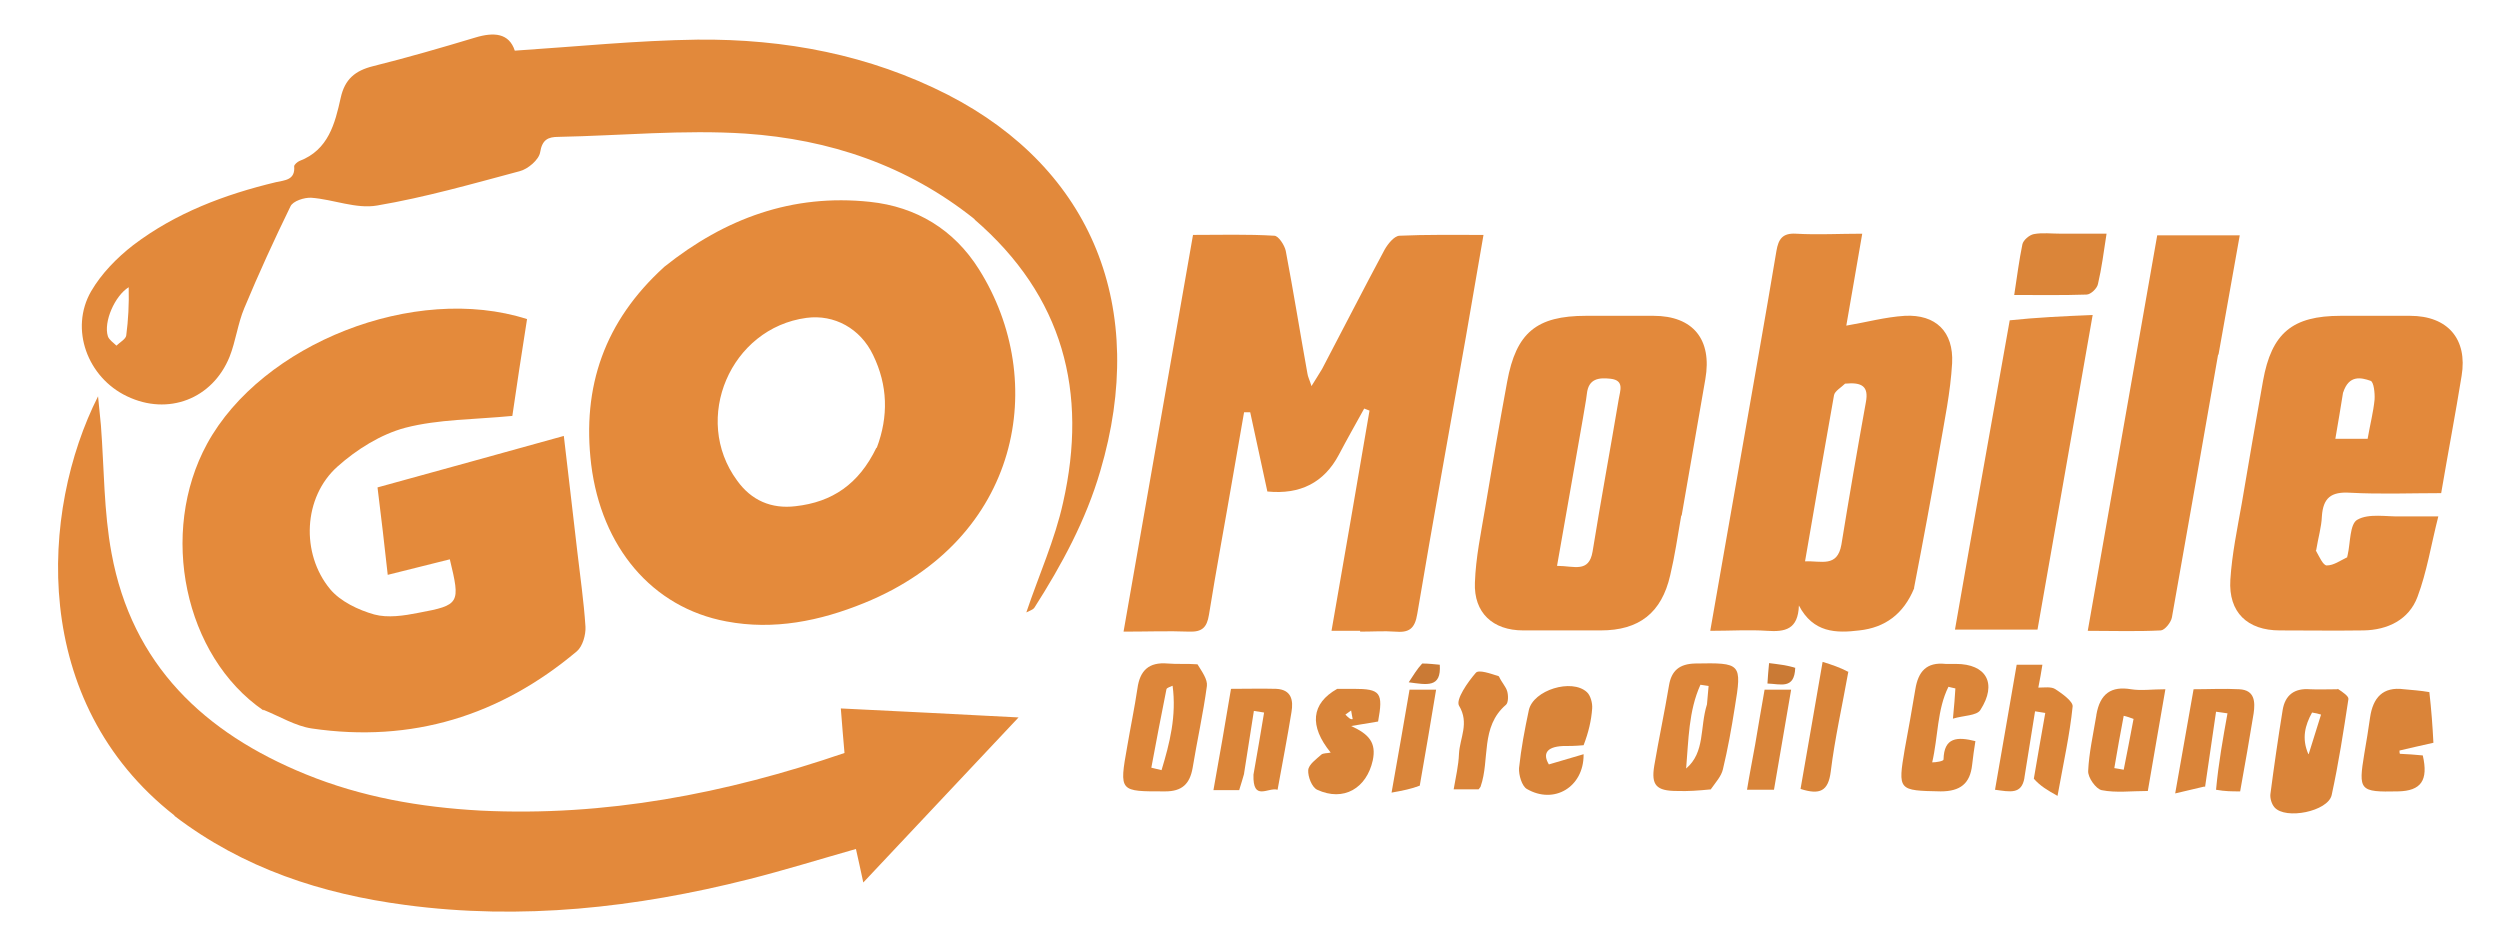
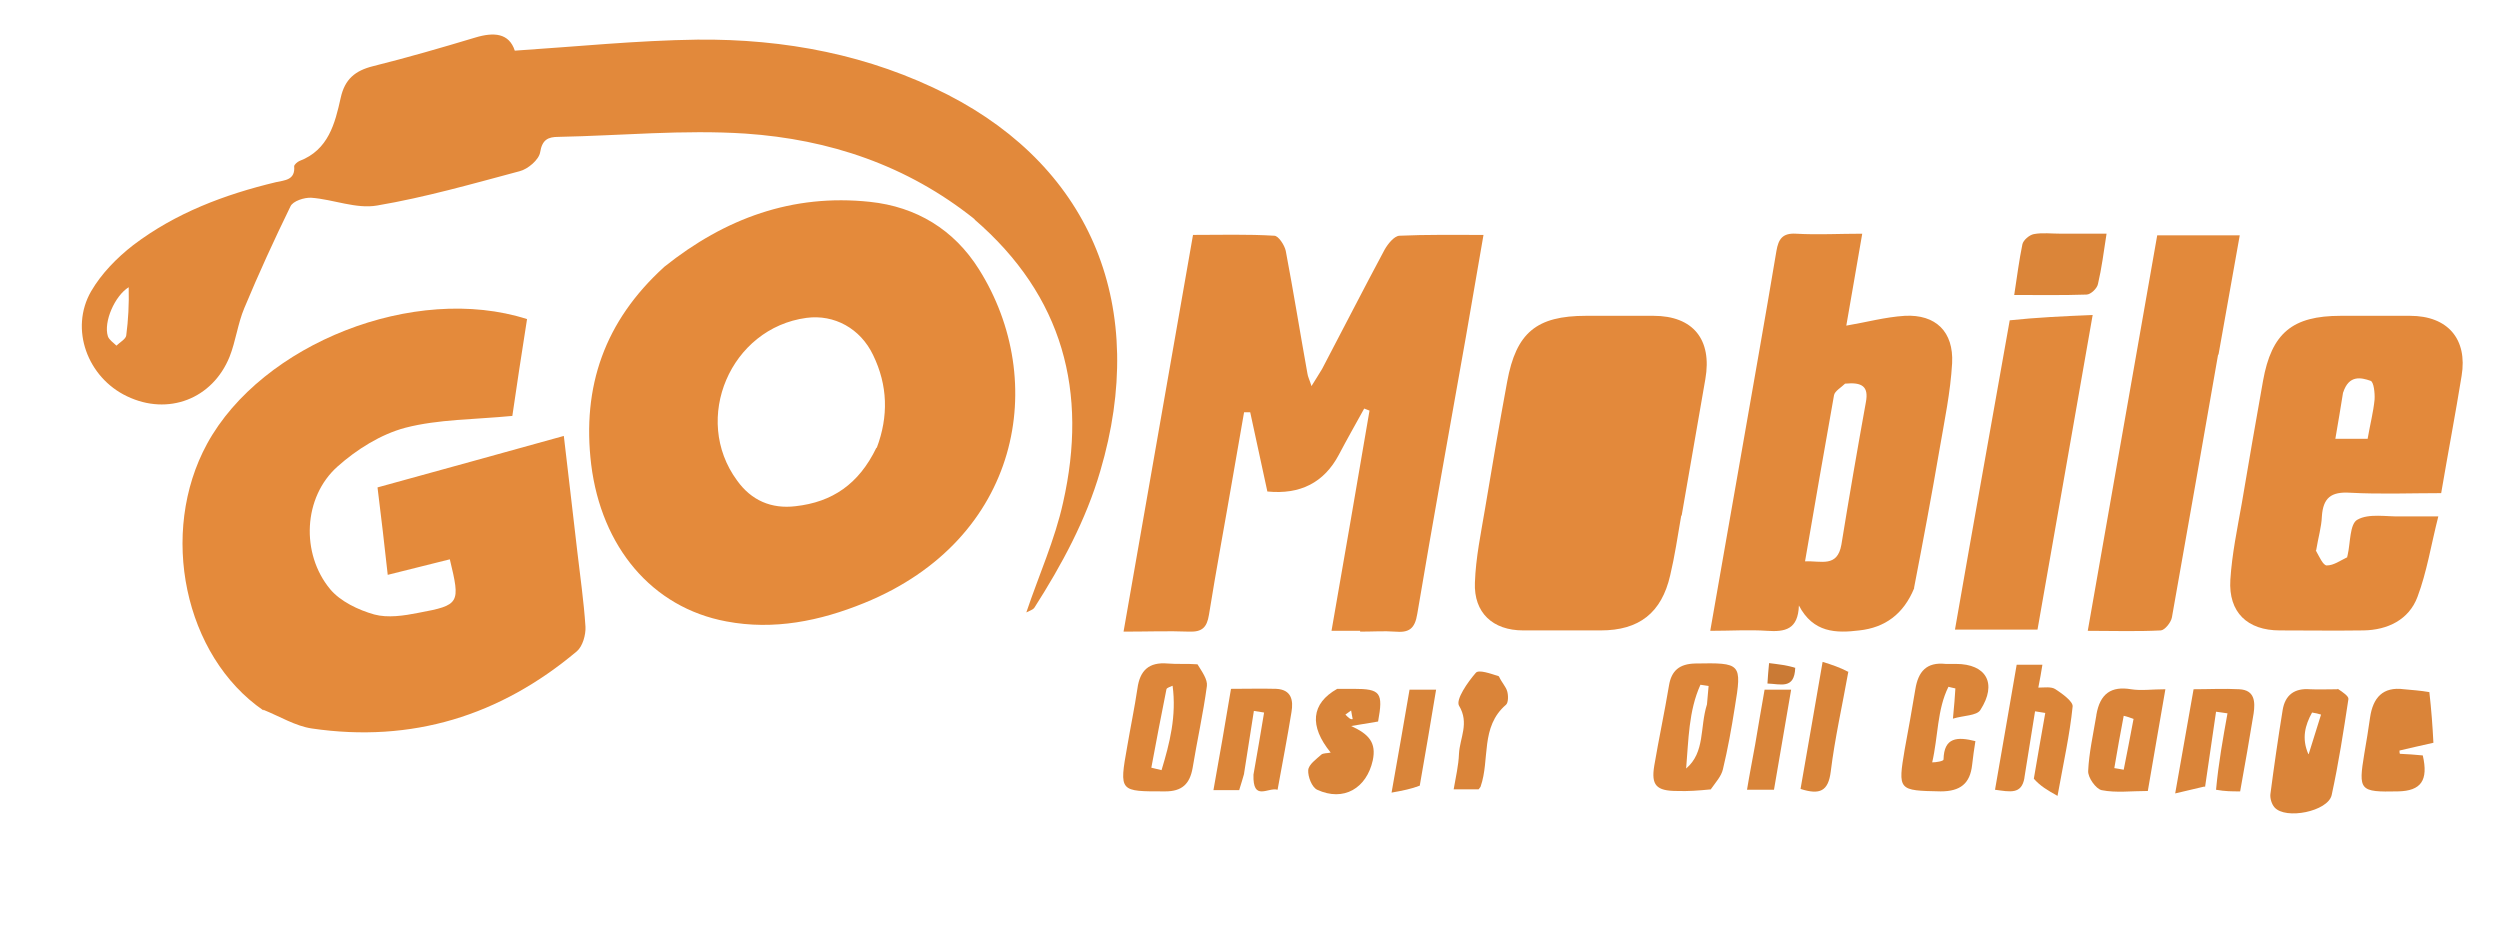
<svg xmlns="http://www.w3.org/2000/svg" id="Layer_1" data-name="Layer 1" version="1.1" viewBox="0 0 611.9 232.3">
  <defs>
    <style>
      .cls-1 {
        fill: #da8439;
      }

      .cls-1, .cls-2, .cls-3, .cls-4, .cls-5, .cls-6, .cls-7, .cls-8 {
        stroke-width: 0px;
      }

      .cls-2 {
        fill: #d98439;
      }

      .cls-3 {
        fill: #e3893b;
      }

      .cls-4 {
        fill: #e2893b;
      }

      .cls-5 {
        fill: #ca7a35;
      }

      .cls-6 {
        fill: #dd863a;
      }

      .cls-7 {
        fill: #e48a3b;
      }

      .cls-8 {
        fill: #db8539;
      }
    </style>
  </defs>
  <path class="cls-4" d="M238.6,53.7c-16.6-13.3-35.7-19.6-56.1-21-15.2-1-30.5.5-45.8.8-2.6,0-4,.7-4.5,3.8-.3,1.8-3,4.1-5,4.6-11.6,3.1-23.1,6.4-34.9,8.4-5.1.9-10.7-1.5-16.1-1.9-1.7-.1-4.5.8-5.1,2.1-4,8.2-7.8,16.5-11.3,24.9-1.6,3.8-2.1,8.1-3.6,11.9-4.2,10.4-15.1,14.5-25.1,9.7-9.7-4.6-14.1-16.5-8.8-25.7,2.5-4.3,6.3-8.2,10.3-11.3,10.4-7.9,22.4-12.4,34.9-15.4,2.2-.5,4.8-.5,4.5-3.9,0-.4.8-1.1,1.3-1.3,7.1-2.7,8.7-9.2,10.1-15.5,1-4.5,3.5-6.6,7.9-7.7,8.4-2.1,16.7-4.5,25-7,4.6-1.4,8.3-1.1,9.7,3.2,15.2-1,29.9-2.5,44.7-2.7,21.4-.2,42.1,3.7,61.3,13.5,35.4,18.2,49.1,52.2,37.3,92.1-3.5,12-9.4,22.9-16.1,33.4-.3.5-1.2.8-2,1.2,3.1-9.2,7-17.8,9-26.9,6.1-27,.1-50.5-21.7-69.3M31.5,70.3c-3.4,2.1-6.2,8.5-5.1,12,.3.9,1.4,1.6,2.1,2.3.8-.8,2.3-1.6,2.4-2.5.5-3.8.7-7.6.6-11.8Z" />
  <path class="cls-7" d="M162.6,65.3c14.9-11.9,31.4-17.9,50.3-15.9,11.4,1.2,20.6,6.8,26.7,16.5,17.2,27.3,10.3,66.1-28.1,81.7-10.8,4.4-22.1,6.7-33.7,4.5-18.3-3.4-30.6-18.3-33.1-38.4-2.3-19.1,3.3-35.1,17.8-48.3M214.6,109.6c2.9-7.7,2.7-15.3-.9-22.7-3.1-6.5-9.5-10-16.3-9.1-18.6,2.5-28.1,24.7-17,39.8,3.5,4.9,8.4,7,14.3,6.3,9-1,15.5-5.4,19.8-14.3Z" />
  <path class="cls-7" d="M64.5,173.9c-19.4-13.3-25.7-43.5-13.8-65.3,13.4-24.5,50.8-39.3,78.3-30.5-1.3,8.3-2.6,16.7-3.6,23.7-9.3.9-18.1.8-26.2,2.9-6,1.6-11.9,5.3-16.6,9.5-8.4,7.5-9,21.3-1.8,30,2.5,3,6.9,5.1,10.8,6.2,3.3.9,7.3.3,10.8-.4,10.2-1.9,10.3-2.3,7.7-13.1-4.9,1.2-9.9,2.5-15.2,3.8-.8-7.3-1.6-14.2-2.5-21.4,15.3-4.2,30.1-8.3,45.6-12.6,1.2,9.9,2.2,19.1,3.3,28.3.7,6.1,1.6,12.2,2,18.4.1,2-.7,4.8-2.1,6-18.8,15.8-40.4,22.5-64.9,18.9-4-.6-7.7-2.9-11.9-4.6Z" />
-   <path class="cls-3" d="M42.7,199.6C7.2,171.8,9.8,125.1,24,97c.3,3,.5,5.1.7,7.1.8,10.5.7,21.1,2.6,31.3,5,27.3,22.7,44,47.5,54.1,13.7,5.6,28.1,8.1,42.8,8.9,30.5,1.5,59.9-4.1,89.1-14.1-.3-3.5-.6-6.9-.9-10.9,14.4.7,28.3,1.4,43.5,2.2-13,13.8-25.2,26.8-38,40.4-.7-3.2-1.2-5.6-1.8-8.2-8.8,2.5-17.5,5.2-26.2,7.4-27.7,7-55.7,10.1-84.1,6.3-20.4-2.7-39.6-8.9-56.5-21.8Z" />
  <path class="cls-3" d="M332.9,154.4c-2.4,0-4.4,0-7,0,3.2-18.4,6.3-36.2,9.3-53.9-.4-.2-.9-.3-1.3-.5-2.1,3.8-4.2,7.5-6.2,11.3q-5.4,10.2-17.5,9c-1.4-6.4-2.8-12.9-4.2-19.4-.5,0-1,0-1.5,0-.9,5.4-1.9,10.7-2.8,16.1-1.9,11.1-4,22.3-5.8,33.5-.5,3.1-1.7,4.2-4.8,4.1-5.1-.2-10.3,0-16.1,0,5.7-32.5,11.3-64.5,17-97.1,6.7,0,13.3-.2,19.9.2,1,0,2.5,2.3,2.8,3.7,1.9,10,3.5,20,5.3,30,.1.8.5,1.5,1,3.1,1.1-1.8,1.9-3,2.6-4.2,5.1-9.7,10.1-19.5,15.3-29.2.8-1.4,2.3-3.3,3.6-3.4,6.6-.3,13.3-.2,20.6-.2-1.5,8.7-2.9,16.8-4.3,24.9-4,22.6-8.1,45.2-11.9,67.8-.6,3.8-2.1,4.7-5.5,4.4-2.6-.2-5.3,0-8.5,0Z" />
  <path class="cls-4" d="M468.5,144c-2.6,6.3-7.1,9.6-13.4,10.3-5.7.7-11.3.6-14.8-6.1-.2,5.9-3.4,6.5-7.8,6.2-4.4-.3-8.9,0-13.9,0,2.6-14.7,5-28.7,7.5-42.8,2.9-16.7,5.9-33.4,8.7-50.2.5-2.9,1.5-4.4,4.8-4.2,5.3.3,10.6,0,16.2,0-1.4,8.3-2.8,16-3.9,22.5,4.8-.8,9.5-2.1,14.3-2.4,7.6-.4,12,3.9,11.6,11.6-.4,7.1-1.9,14.2-3.1,21.2-1.9,11.1-4,22.3-6.2,33.7M451.6,93.9c-.9.9-2.5,1.8-2.7,2.8-2.4,13.4-4.7,26.8-7.1,40.7,3.9-.2,7.9,1.6,8.9-4.1,1.9-11.7,3.9-23.3,6-34.9.7-3.8-.9-4.9-5.1-4.5Z" />
-   <path class="cls-3" d="M411.5,126.2c-.9,5.2-1.6,10-2.7,14.6-2.1,9.2-7.6,13.5-17,13.5-6.3,0-12.7,0-19,0-7.4,0-12.1-4.3-11.8-11.7.2-6.1,1.5-12.2,2.5-18.2,1.7-10.3,3.5-20.7,5.4-31,2.2-12,7.2-16.1,19.3-16.1,5.5,0,11,0,16.5,0,9.7,0,14.4,5.8,12.7,15.5-1.9,11-3.8,22-5.8,33.4M387.4,102.6c-2.1,11.8-4.1,23.6-6.3,35.9,4.2,0,7.8,1.8,8.7-3.5,2-12.4,4.3-24.8,6.4-37.3.3-2,1.5-4.6-2-5-2.8-.3-5.4-.1-5.8,3.7-.2,1.8-.6,3.6-1,6.2Z" />
+   <path class="cls-3" d="M411.5,126.2c-.9,5.2-1.6,10-2.7,14.6-2.1,9.2-7.6,13.5-17,13.5-6.3,0-12.7,0-19,0-7.4,0-12.1-4.3-11.8-11.7.2-6.1,1.5-12.2,2.5-18.2,1.7-10.3,3.5-20.7,5.4-31,2.2-12,7.2-16.1,19.3-16.1,5.5,0,11,0,16.5,0,9.7,0,14.4,5.8,12.7,15.5-1.9,11-3.8,22-5.8,33.4M387.4,102.6Z" />
  <path class="cls-3" d="M566.8,134.7c.9,1.6,1.8,3.7,2.7,3.7,1.7,0,3.3-1.2,5-2,0,0,0-.3.1-.5.7-3,.5-7.7,2.4-8.7,2.8-1.6,7.1-.7,10.7-.8,2.6,0,5.3,0,9.1,0-1.8,7.1-2.8,13.6-5.1,19.7-2.1,5.6-7.3,8.1-13.2,8.2-6.8.1-13.7,0-20.5,0-7.9,0-12.6-4.4-12.1-12.4.4-6.3,1.7-12.5,2.8-18.7,1.7-10,3.4-20,5.2-30,2.1-11.7,7.2-15.9,19-15.9,5.7,0,11.3,0,17,0,9.2,0,14.1,5.7,12.6,14.7-1.5,9.3-3.3,18.7-5,28.7-7.4,0-14.9.3-22.3-.1-4.7-.3-6.6,1.3-6.9,5.8-.1,2.6-.9,5.2-1.4,8.3M573.5,96c-.6,3.7-1.2,7.4-1.9,11.4h7.9c.6-3.5,1.4-6.5,1.7-9.6.1-1.6-.2-4.4-1-4.6-2.3-.8-5.3-1.5-6.7,2.9Z" />
  <path class="cls-4" d="M542.9,86.8c-3.8,21.7-7.5,43-11.3,64.3-.2,1.2-1.7,3.1-2.7,3.2-5.8.3-11.6.1-17.9.1,5.7-32.7,11.4-64.7,17-96.8h20.2c-1.8,9.9-3.4,19.3-5.2,29.2Z" />
  <path class="cls-4" d="M491.9,78.4c6.6-.7,13-1,20.3-1.3-4.6,26.2-9,51.5-13.5,77h-20.2c4.4-25.3,8.9-50.3,13.4-75.7Z" />
  <path class="cls-6" d="M418.8,193.2c-3,.3-5.7.5-8.3.4-5.1,0-6.4-1.4-5.6-6.2,1.1-6.5,2.5-13,3.6-19.6.6-3.7,2.6-5.3,6.4-5.4,11.3-.2,11.5-.1,9.7,10.8-.8,5.1-1.7,10.1-2.9,15.1-.4,1.7-1.7,3.1-2.9,4.8M417.8,172.4c.1-1.5.3-3,.4-4.5-.7-.1-1.3-.2-2-.3-2.9,6.4-2.9,13.5-3.5,20.5,4.7-4,3.3-10,5.1-15.7Z" />
  <path class="cls-6" d="M293.1,162.6c1.1,1.8,2.5,3.7,2.3,5.3-.9,6.7-2.4,13.4-3.5,20.1-.7,3.9-2.6,5.7-6.7,5.7-11.2,0-11.3.2-9.3-11,.8-4.7,1.8-9.5,2.5-14.2.6-4.4,2.8-6.5,7.4-6.1,2.3.2,4.6,0,7.4.2M287.1,167.8c-.6.3-1.5.5-1.6.9-1.3,6.4-2.5,12.8-3.7,19.2.8.2,1.7.4,2.5.6,2-6.6,3.7-13.3,2.7-20.7Z" />
  <path class="cls-8" d="M472.9,186.6c1,0,2.8-.3,2.8-.7.1-5.5,3.4-5.6,7.8-4.5-.3,1.9-.6,3.9-.8,5.8-.5,4.6-2.9,6.5-7.7,6.5-10.4-.2-10.5-.2-8.8-10.3.9-4.9,1.8-9.8,2.6-14.7.7-4.3,2.7-6.7,7.4-6.2.8,0,1.7,0,2.5,0,7.5,0,10.2,4.8,6,11.3-.9,1.4-4.1,1.3-6.7,2.1.3-3.3.5-5.3.6-7.4-.6-.1-1.2-.3-1.7-.4-2.8,5.6-2.5,12.2-4,18.6Z" />
  <path class="cls-1" d="M572.2,168.6c1.2.8,2.7,1.8,2.6,2.5-1.2,7.9-2.4,15.7-4.1,23.5-.9,4-11.3,6.1-14,3-.7-.8-1.1-2.2-1-3.2.9-6.9,1.9-13.8,3-20.6.6-3.7,2.9-5.4,6.7-5.1,2.1.1,4.1,0,6.7,0M565.1,184.5c1-3.2,2-6.4,3-9.6-.7-.2-1.4-.4-2.2-.5-1.7,3.1-2.6,6.3-.9,10.2Z" />
  <path class="cls-8" d="M495.5,190.4c-.7,4.1-3.5,3.4-7.2,2.9,1.8-10.2,3.5-20.3,5.3-30.6h6.3c-.3,1.9-.6,3.6-1,5.6,1.4,0,3.2-.3,4.2.4,1.7,1.1,4.3,3,4.2,4.2-.7,6.9-2.2,13.6-3.7,21.9-2.5-1.4-4.2-2.4-5.8-4.2,1-5.9,1.9-11,2.8-16.1-.8-.1-1.7-.3-2.5-.4-.9,5.4-1.7,10.8-2.6,16.2Z" />
  <path class="cls-1" d="M594.6,169.3c.5,4.4.8,8.5,1,12.5-3.4.8-5.9,1.3-8.3,1.9,0,.3,0,.6.1.8,1.9.1,3.8.2,5.6.4,1.4,6.1-.4,8.7-6.1,8.8-9.4.2-9.7-.2-8.2-9.3.5-2.9,1-5.9,1.4-8.8.7-4.8,3.1-7.6,8.3-6.9,2,.2,3.9.3,6.2.7Z" />
  <path class="cls-1" d="M513.1,175c.9-5.3,3.7-7.1,8.5-6.3,2.5.4,5.1,0,8.4,0-1.5,8.4-2.8,16.4-4.3,24.9-4,0-7.8.5-11.3-.2-1.4-.3-3.4-3.1-3.3-4.7.2-4.4,1.2-8.8,2-13.6M522.3,176c-.8-.3-1.6-.6-2.5-.8-.8,4.3-1.6,8.5-2.3,12.8.8.1,1.6.3,2.3.4.8-3.9,1.5-7.7,2.4-12.4Z" />
-   <path class="cls-2" d="M387.6,184.8c0,7.8-7.2,12.2-13.9,8.3-1.2-.7-2-3.4-1.9-5.1.5-4.8,1.4-9.5,2.4-14.2,1.1-4.9,10.5-7.8,14.2-4.4.9.8,1.4,2.7,1.3,4-.2,2.9-.9,5.9-2.1,9-2.2.2-3.6.2-5.1.2-4.1.2-4.9,2-3.4,4.5,3.1-.9,5.8-1.7,8.5-2.5Z" />
  <path class="cls-8" d="M304.5,189.4c-.4,1.3-.7,2.5-1.2,4h-6.3c1.5-8.3,2.9-16.4,4.3-24.8,3.9,0,7.5-.1,11.1,0,3.7.2,4.2,2.8,3.7,5.7-1,6.2-2.2,12.4-3.4,19-2.3-.7-6.1,3-5.9-3.7,1-5.6,1.8-10.4,2.6-15.2l-2.5-.4c-.8,5.1-1.6,10.2-2.4,15.3Z" />
  <path class="cls-2" d="M327.4,168.6c1.6,0,2.7,0,3.9,0,6.6,0,7.3.9,6,8-1.8.3-3.6.6-6.6,1.1,4.4,2,6.2,4.1,5.3,8.4-1.5,6.8-7.1,10.2-13.6,7.2-1.3-.6-2.3-3.2-2.2-4.8.1-1.4,2-2.7,3.2-3.8.5-.4,1.4-.3,2.3-.5-5.3-6.5-4.8-12,1.6-15.6M331.1,176.1c-.1-.7-.3-1.4-.4-2.2-.5.3-.9.7-1.4,1,.6.6,1.2,1.3,1.8,1.1Z" />
  <path class="cls-1" d="M539.6,192.5c-2.1.5-4.2,1-7.2,1.7,1.6-9,3-17,4.5-25.5,3.8,0,7.5-.2,11.2,0,3.8.2,3.9,3.1,3.5,5.9-1,6.2-2.1,12.4-3.3,19.1-2,0-3.7,0-5.9-.4.6-6.5,1.7-12.6,2.8-18.7-.9-.1-1.8-.3-2.8-.4-.9,6.2-1.8,12.3-2.7,18.5Z" />
  <path class="cls-8" d="M504.8,57.2c3.8,0,7,0,10.8,0-.7,4.5-1.2,8.5-2.1,12.3-.2,1.1-1.8,2.6-2.8,2.6-5.8.2-11.5.1-17.7.1.7-4.6,1.2-8.5,2-12.4.2-1,1.7-2.3,2.8-2.5,2.1-.4,4.3-.1,6.9-.1Z" />
  <path class="cls-1" d="M366.9,165.6c.7,1.5,1.7,2.5,2,3.6.3,1,.3,2.8-.3,3.3-6.3,5.4-3.9,13.4-6.2,20,0,.1-.2.3-.5.7h-6.1c.5-3,1.2-5.8,1.3-8.7.2-3.9,2.6-7.5,0-11.8-.8-1.5,2.1-5.7,4.1-8,.7-.9,3.7.2,5.6.8Z" />
  <path class="cls-2" d="M452.4,164.4c-1.5,8.4-3.3,16.3-4.3,24.4-.6,4.9-2.7,5.8-7.4,4.3,1.7-9.9,3.5-19.9,5.4-31.1,2.3.7,4.3,1.4,6.2,2.4Z" />
  <path class="cls-2" d="M429.6,182.2c.8-4.7,1.5-8.9,2.3-13.4h6.5c-1.4,8.3-2.8,16.2-4.2,24.5h-6.6c.6-3.7,1.3-7.2,2-11.1Z" />
  <path class="cls-2" d="M347.5,192.3c-2.1.8-4.1,1.2-6.9,1.7,1.6-9,3-17,4.4-25.2h6.5c-1.3,7.9-2.6,15.5-4,23.5Z" />
-   <path class="cls-5" d="M348.1,162.4c1.7,0,3,.2,4.3.3.4,5.7-3.1,4.9-7.6,4.3,1.2-1.8,2-3.2,3.3-4.6Z" />
  <path class="cls-5" d="M439.4,163.5c-.2,5.3-3.6,3.9-6.8,3.8.1-1.6.2-3,.4-5,2.3.3,4.4.5,6.5,1.2Z" />
</svg>